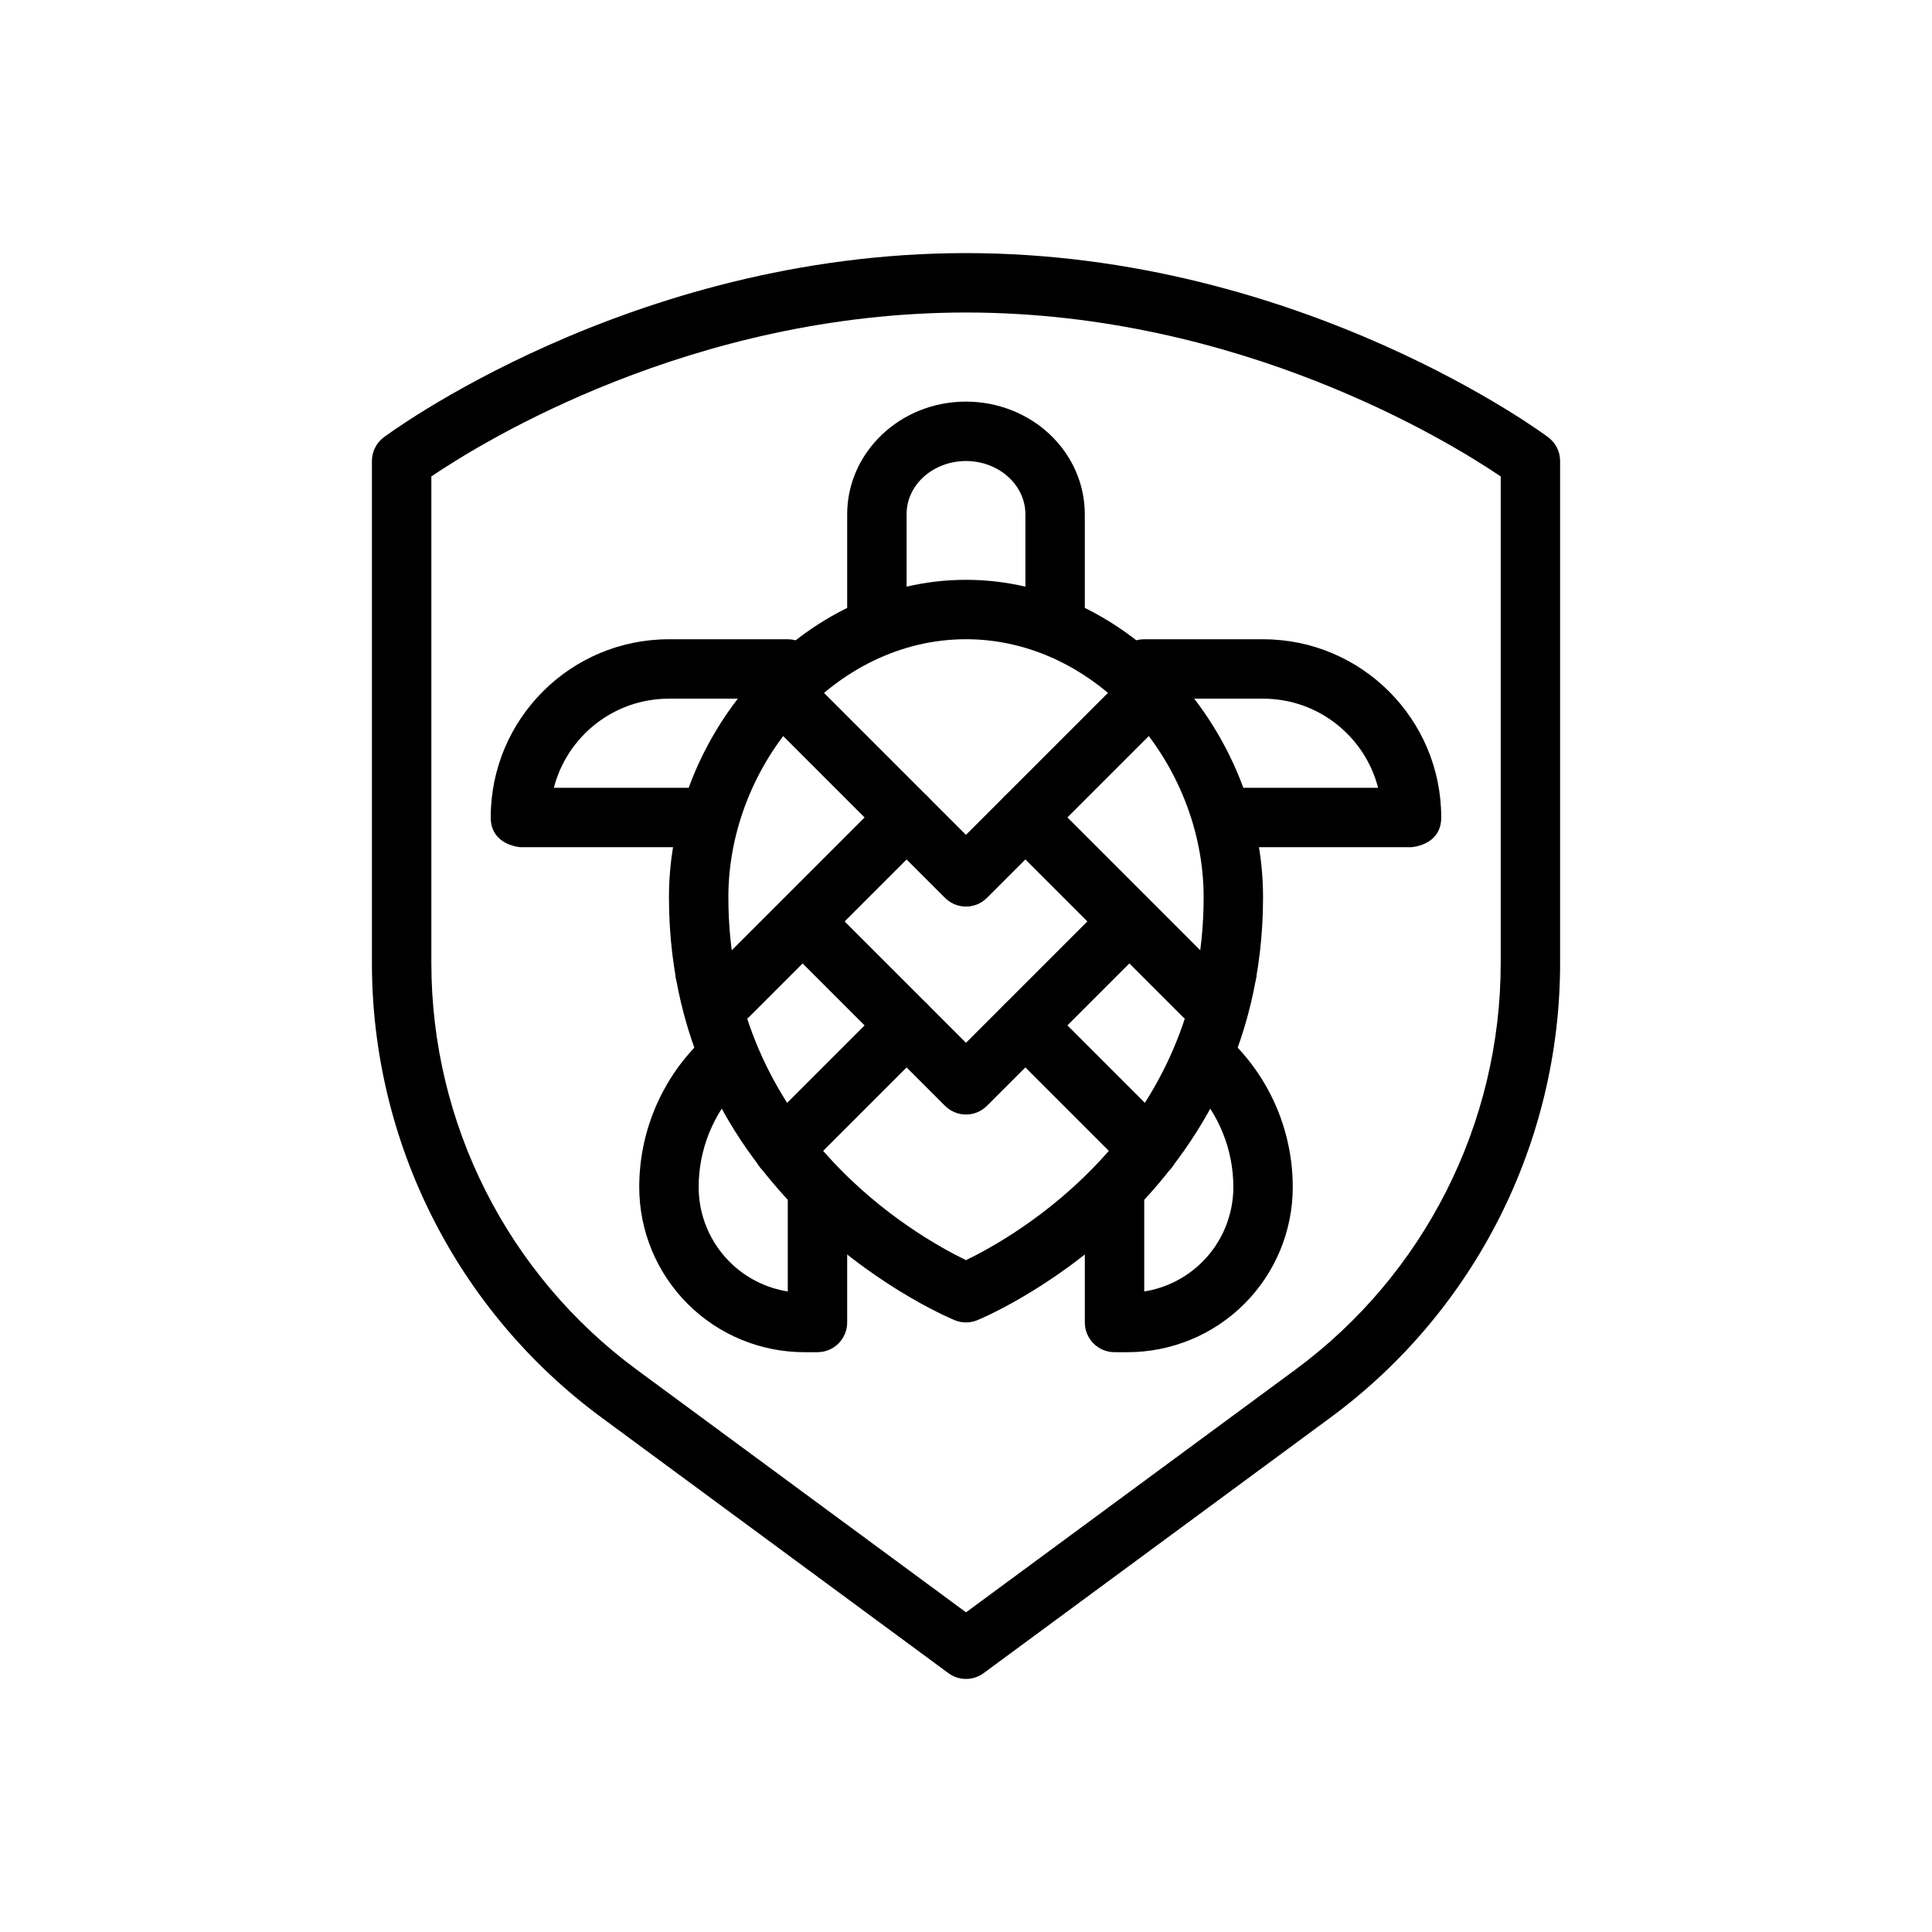
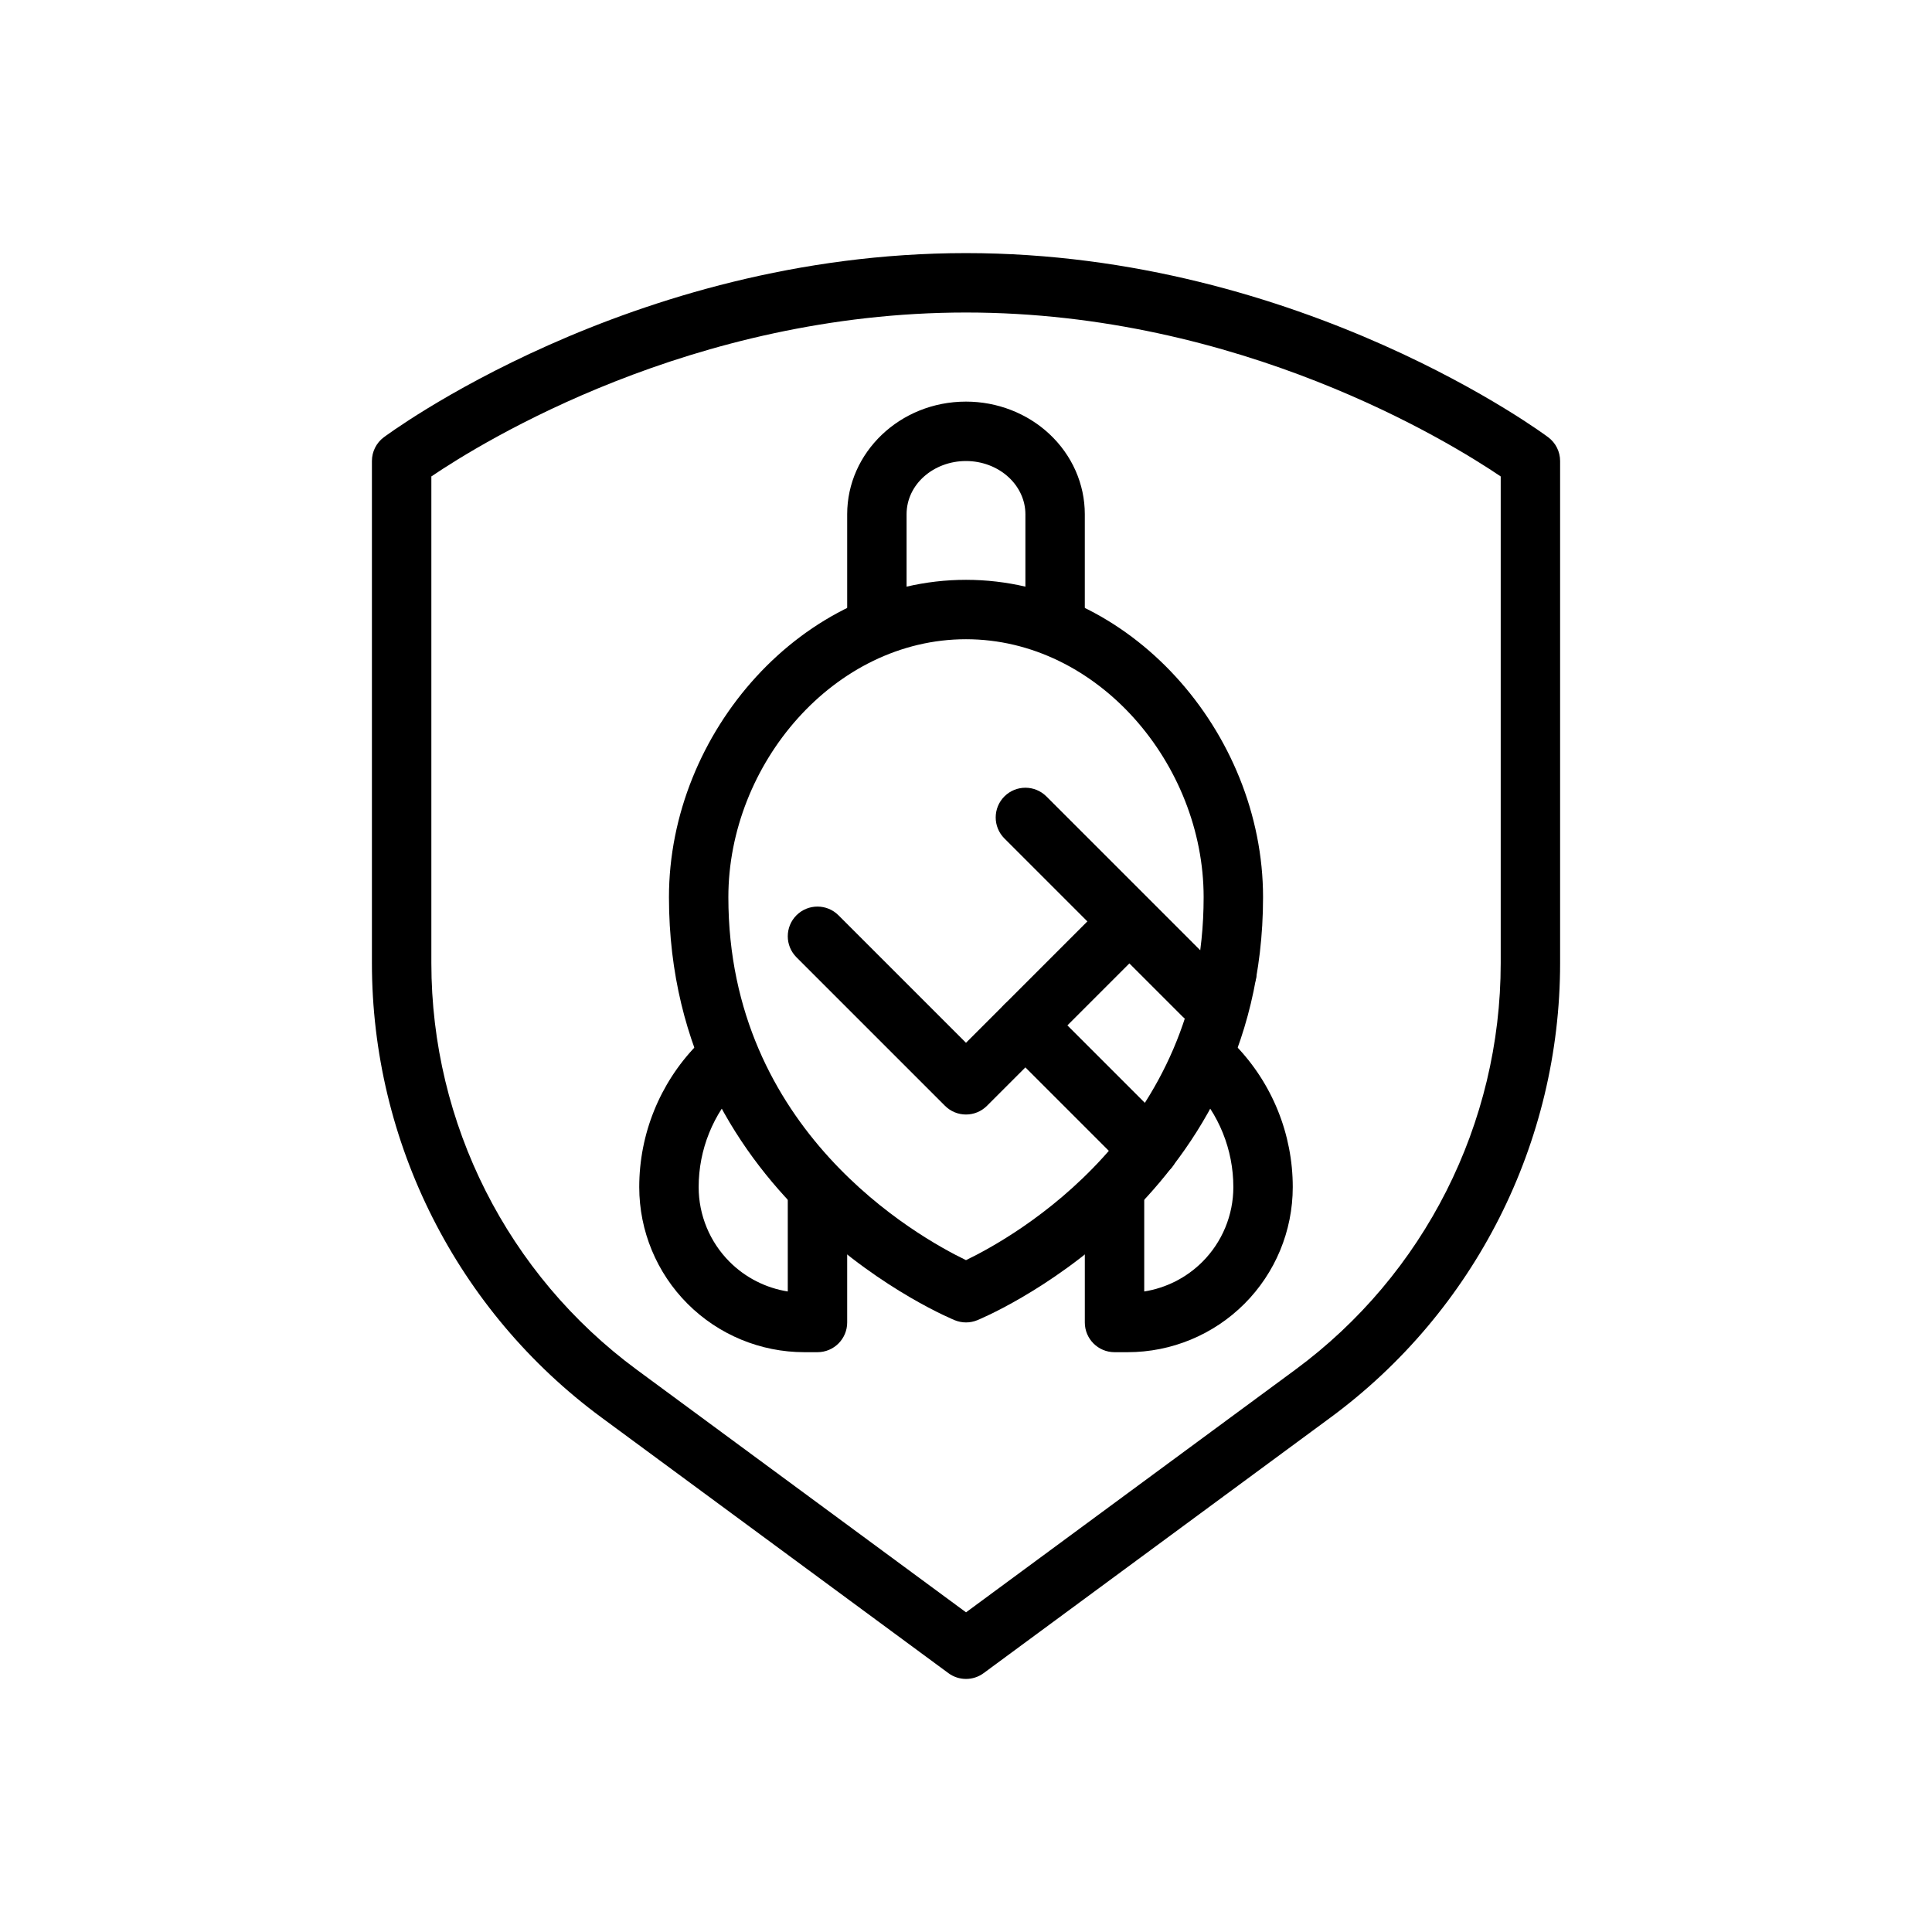
<svg xmlns="http://www.w3.org/2000/svg" fill="#000000" width="800px" height="800px" version="1.1" viewBox="144 144 512 512">
  <g fill-rule="evenodd">
    <path d="m245.71 259.88c-1.984 1.488-3.148 3.816-3.148 6.297v133.05c0 47.539 22.594 92.254 60.867 120.45 42.125 31.039 91.906 67.723 91.906 67.723 2.777 2.047 6.559 2.047 9.336 0 0 0 49.781-36.684 91.906-67.723 38.273-28.199 60.867-72.91 60.867-120.45v-133.05c0-2.481-1.164-4.809-3.148-6.297 0 0-64.953-48.805-154.29-48.805s-154.29 48.805-154.29 48.805zm12.594 10.383c13.492-9.133 69.008-43.445 141.7-43.445 72.684 0 128.2 34.312 141.7 43.445v128.96c0 42.539-20.215 82.547-54.457 107.78l-87.238 64.281-87.238-64.281c-34.242-25.23-54.457-65.234-54.457-107.78v-128.96z" />
    <path d="m400 297.66c-43.281 0-78.719 40.445-78.719 84.105 0 81.547 75.777 112.12 75.777 112.12 1.891 0.762 4 0.762 5.887 0 0 0 75.777-30.574 75.777-112.12 0-43.66-35.441-84.105-78.719-84.105zm0 15.742c34.922 0 62.977 33.133 62.977 68.359 0 61.875-50.168 90.008-62.977 96.188-12.816-6.18-62.977-34.312-62.977-96.188 0-35.227 28.055-68.359 62.977-68.359z" />
-     <path d="m509.21 352.77h-38.367c-4.344 0-7.871 3.527-7.871 7.871s3.527 7.871 7.871 7.871h47.23s7.871-0.449 7.871-7.871c0-26.086-21.145-47.23-47.23-47.23h-31.488c-4.344 0-7.871 3.527-7.871 7.871s3.527 7.871 7.871 7.871h31.488c14.672 0 27 10.035 30.496 23.617z" />
-     <path d="m290.78 352.77h38.367c4.344 0 7.871 3.527 7.871 7.871s-3.527 7.871-7.871 7.871h-47.23s-7.871-0.449-7.871-7.871c0-26.086 21.145-47.23 47.23-47.23h31.488c4.344 0 7.871 3.527 7.871 7.871s-3.527 7.871-7.871 7.871h-31.488c-14.672 0-27 10.035-30.496 23.617z" />
    <path d="m400 250.43c-17.539 0-31.488 13.523-31.488 29.844v25.262c0 4.344 3.527 7.871 7.871 7.871s7.871-3.527 7.871-7.871v-25.262c0-7.949 7.195-14.098 15.742-14.098 4.242 0 8.336 1.535 11.336 4.328 2.793 2.598 4.41 6.102 4.41 9.77v25.262c0 4.344 3.527 7.871 7.871 7.871s7.871-3.527 7.871-7.871v-25.262c0-7.981-3.363-15.656-9.43-21.301-5.848-5.449-13.777-8.543-22.059-8.543z" />
    <path d="m457.43 429.2c-1.434-1.426-2.32-3.402-2.32-5.582 0-4.344 3.527-7.871 7.871-7.871 2.242 0 4.266 0.938 5.699 2.441 0.203 0.211 1.273 1.332 2.785 2.891 9.707 10.066 15.129 23.508 15.129 37.496v0.016c0 11.602-4.613 22.734-12.816 30.938-8.203 8.203-19.332 12.816-30.938 12.816h-3.481c-4.344 0-7.871-3.527-7.871-7.871v-32.652c0-4.344 3.527-7.871 7.871-7.871s7.871 3.527 7.871 7.871v24.434c5.801-0.922 11.211-3.652 15.414-7.856 5.25-5.25 8.203-12.375 8.203-19.805v-0.016c0-9.91-3.84-19.438-10.723-26.566l-2.699-2.801z" />
    <path d="m342.57 429.2c1.434-1.426 2.32-3.402 2.32-5.582 0-4.344-3.527-7.871-7.871-7.871-2.242 0-4.266 0.938-5.699 2.441-0.203 0.211-1.273 1.332-2.785 2.891-9.707 10.066-15.129 23.508-15.129 37.496v0.016c0 11.602 4.613 22.734 12.816 30.938 8.203 8.203 19.332 12.816 30.938 12.816h3.481c4.344 0 7.871-3.527 7.871-7.871v-32.652c0-4.344-3.527-7.871-7.871-7.871s-7.871 3.527-7.871 7.871v24.434c-5.801-0.922-11.211-3.652-15.414-7.856-5.25-5.25-8.203-12.375-8.203-19.805v-0.016c0-9.91 3.84-19.438 10.723-26.566l2.699-2.801z" />
-     <path d="m347.2 334.71 47.23 47.23c3.07 3.078 8.062 3.078 11.133 0l47.23-47.23c3.07-3.07 3.07-8.062 0-11.133-3.07-3.07-8.062-3.07-11.133 0l-41.668 41.668-41.668-41.668c-3.07-3.07-8.062-3.07-11.133 0-3.07 3.07-3.07 8.062 0 11.133z" />
    <path d="m355.07 397.69 39.359 39.359c3.07 3.078 8.062 3.078 11.133 0l39.359-39.359c3.07-3.07 3.07-8.062 0-11.133-3.07-3.07-8.062-3.07-11.133 0l-33.793 33.793-33.793-33.793c-3.07-3.07-8.062-3.07-11.133 0-3.07 3.07-3.07 8.062 0 11.133z" />
-     <path d="m325.29 407.27 6.172 6.164c3.07 3.078 8.062 3.078 11.133 0l47.23-47.23c3.07-3.07 3.07-8.062 0-11.133-3.07-3.07-8.062-3.07-11.133 0l-41.668 41.668s-0.598-0.605-0.598-0.605c-3.078-3.07-8.062-3.07-11.141 0-3.07 3.078-3.07 8.062 0 11.141z" />
    <path d="m410.18 366.2 47.23 47.23c3.07 3.078 8.062 3.078 11.133 0l6.172-6.164c3.07-3.078 3.07-8.062 0-11.141-3.078-3.07-8.062-3.07-11.141 0l-0.598 0.605s-41.668-41.668-41.668-41.668c-3.07-3.07-8.062-3.07-11.133 0-3.07 3.07-3.07 8.062 0 11.133z" />
    <path d="m410.18 421.31 32.691 32.691c3.07 3.07 8.062 3.07 11.133 0s3.07-8.062 0-11.133l-32.691-32.691c-3.07-3.07-8.062-3.07-11.133 0-3.07 3.07-3.07 8.062 0 11.133z" />
-     <path d="m378.69 410.18-32.691 32.691c-3.07 3.07-3.07 8.062 0 11.133 3.07 3.07 8.062 3.07 11.133 0l32.691-32.691c3.07-3.07 3.07-8.062 0-11.133-3.07-3.07-8.062-3.07-11.133 0z" />
  </g>
</svg>